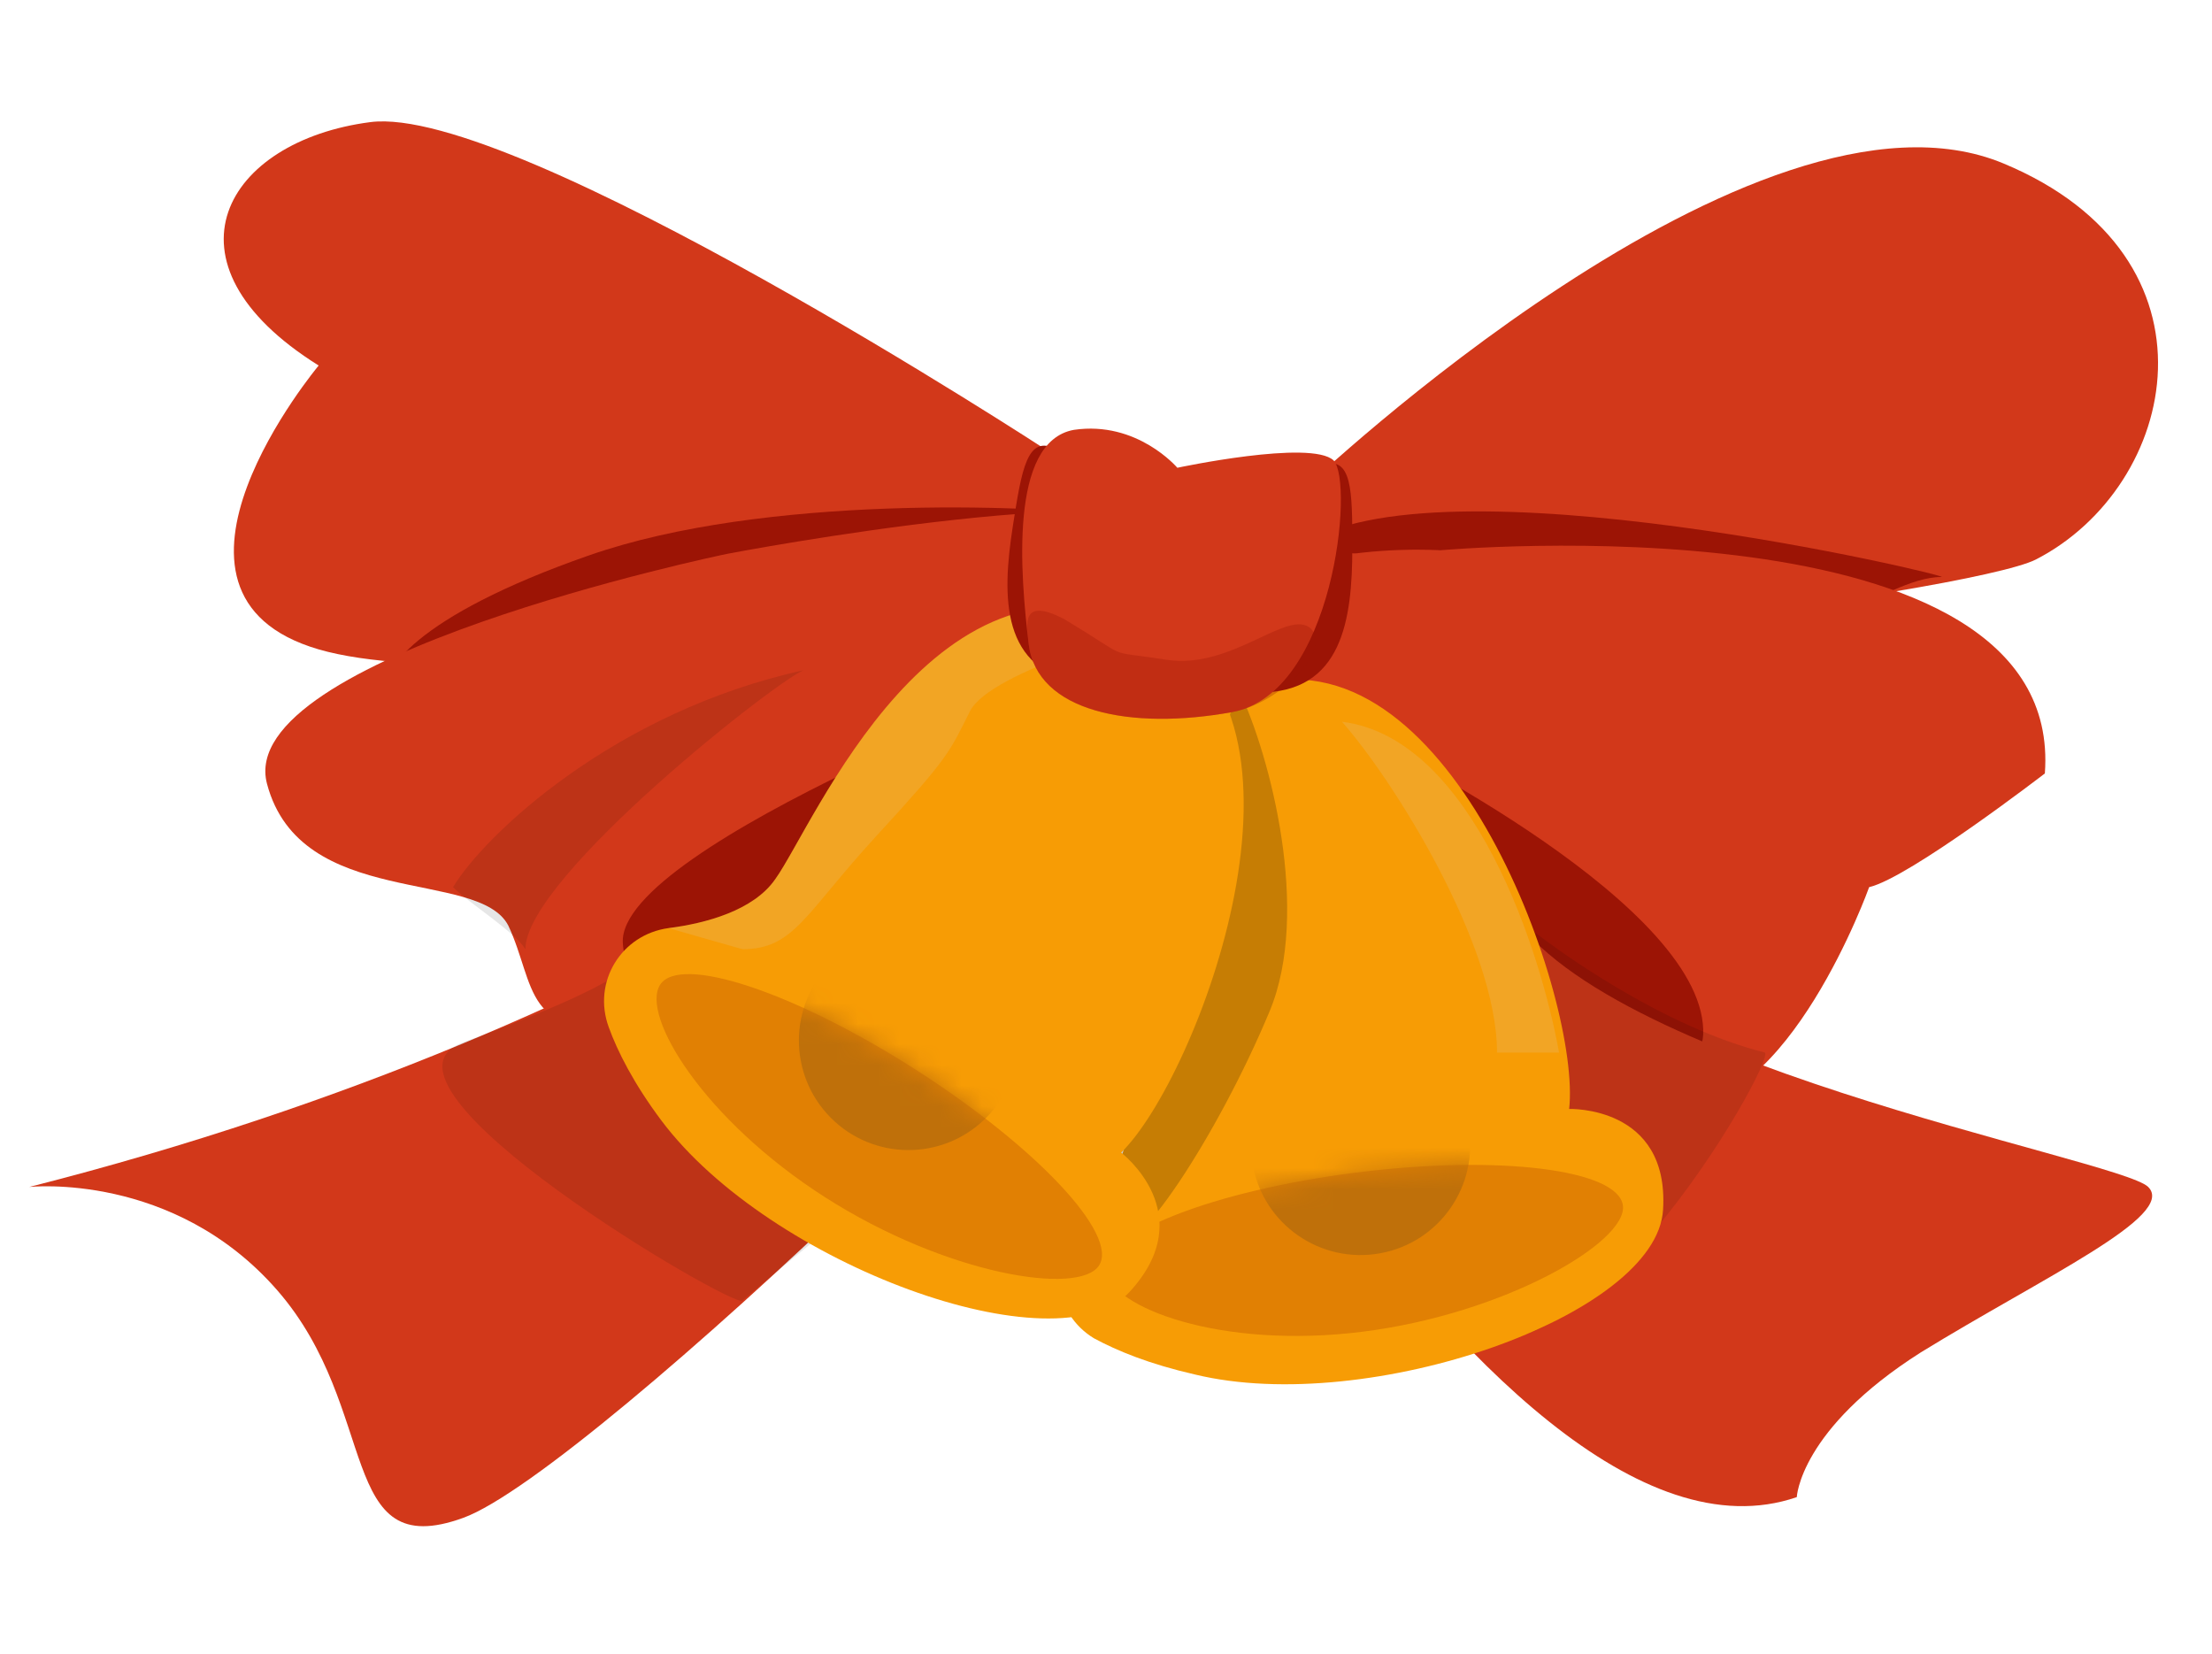
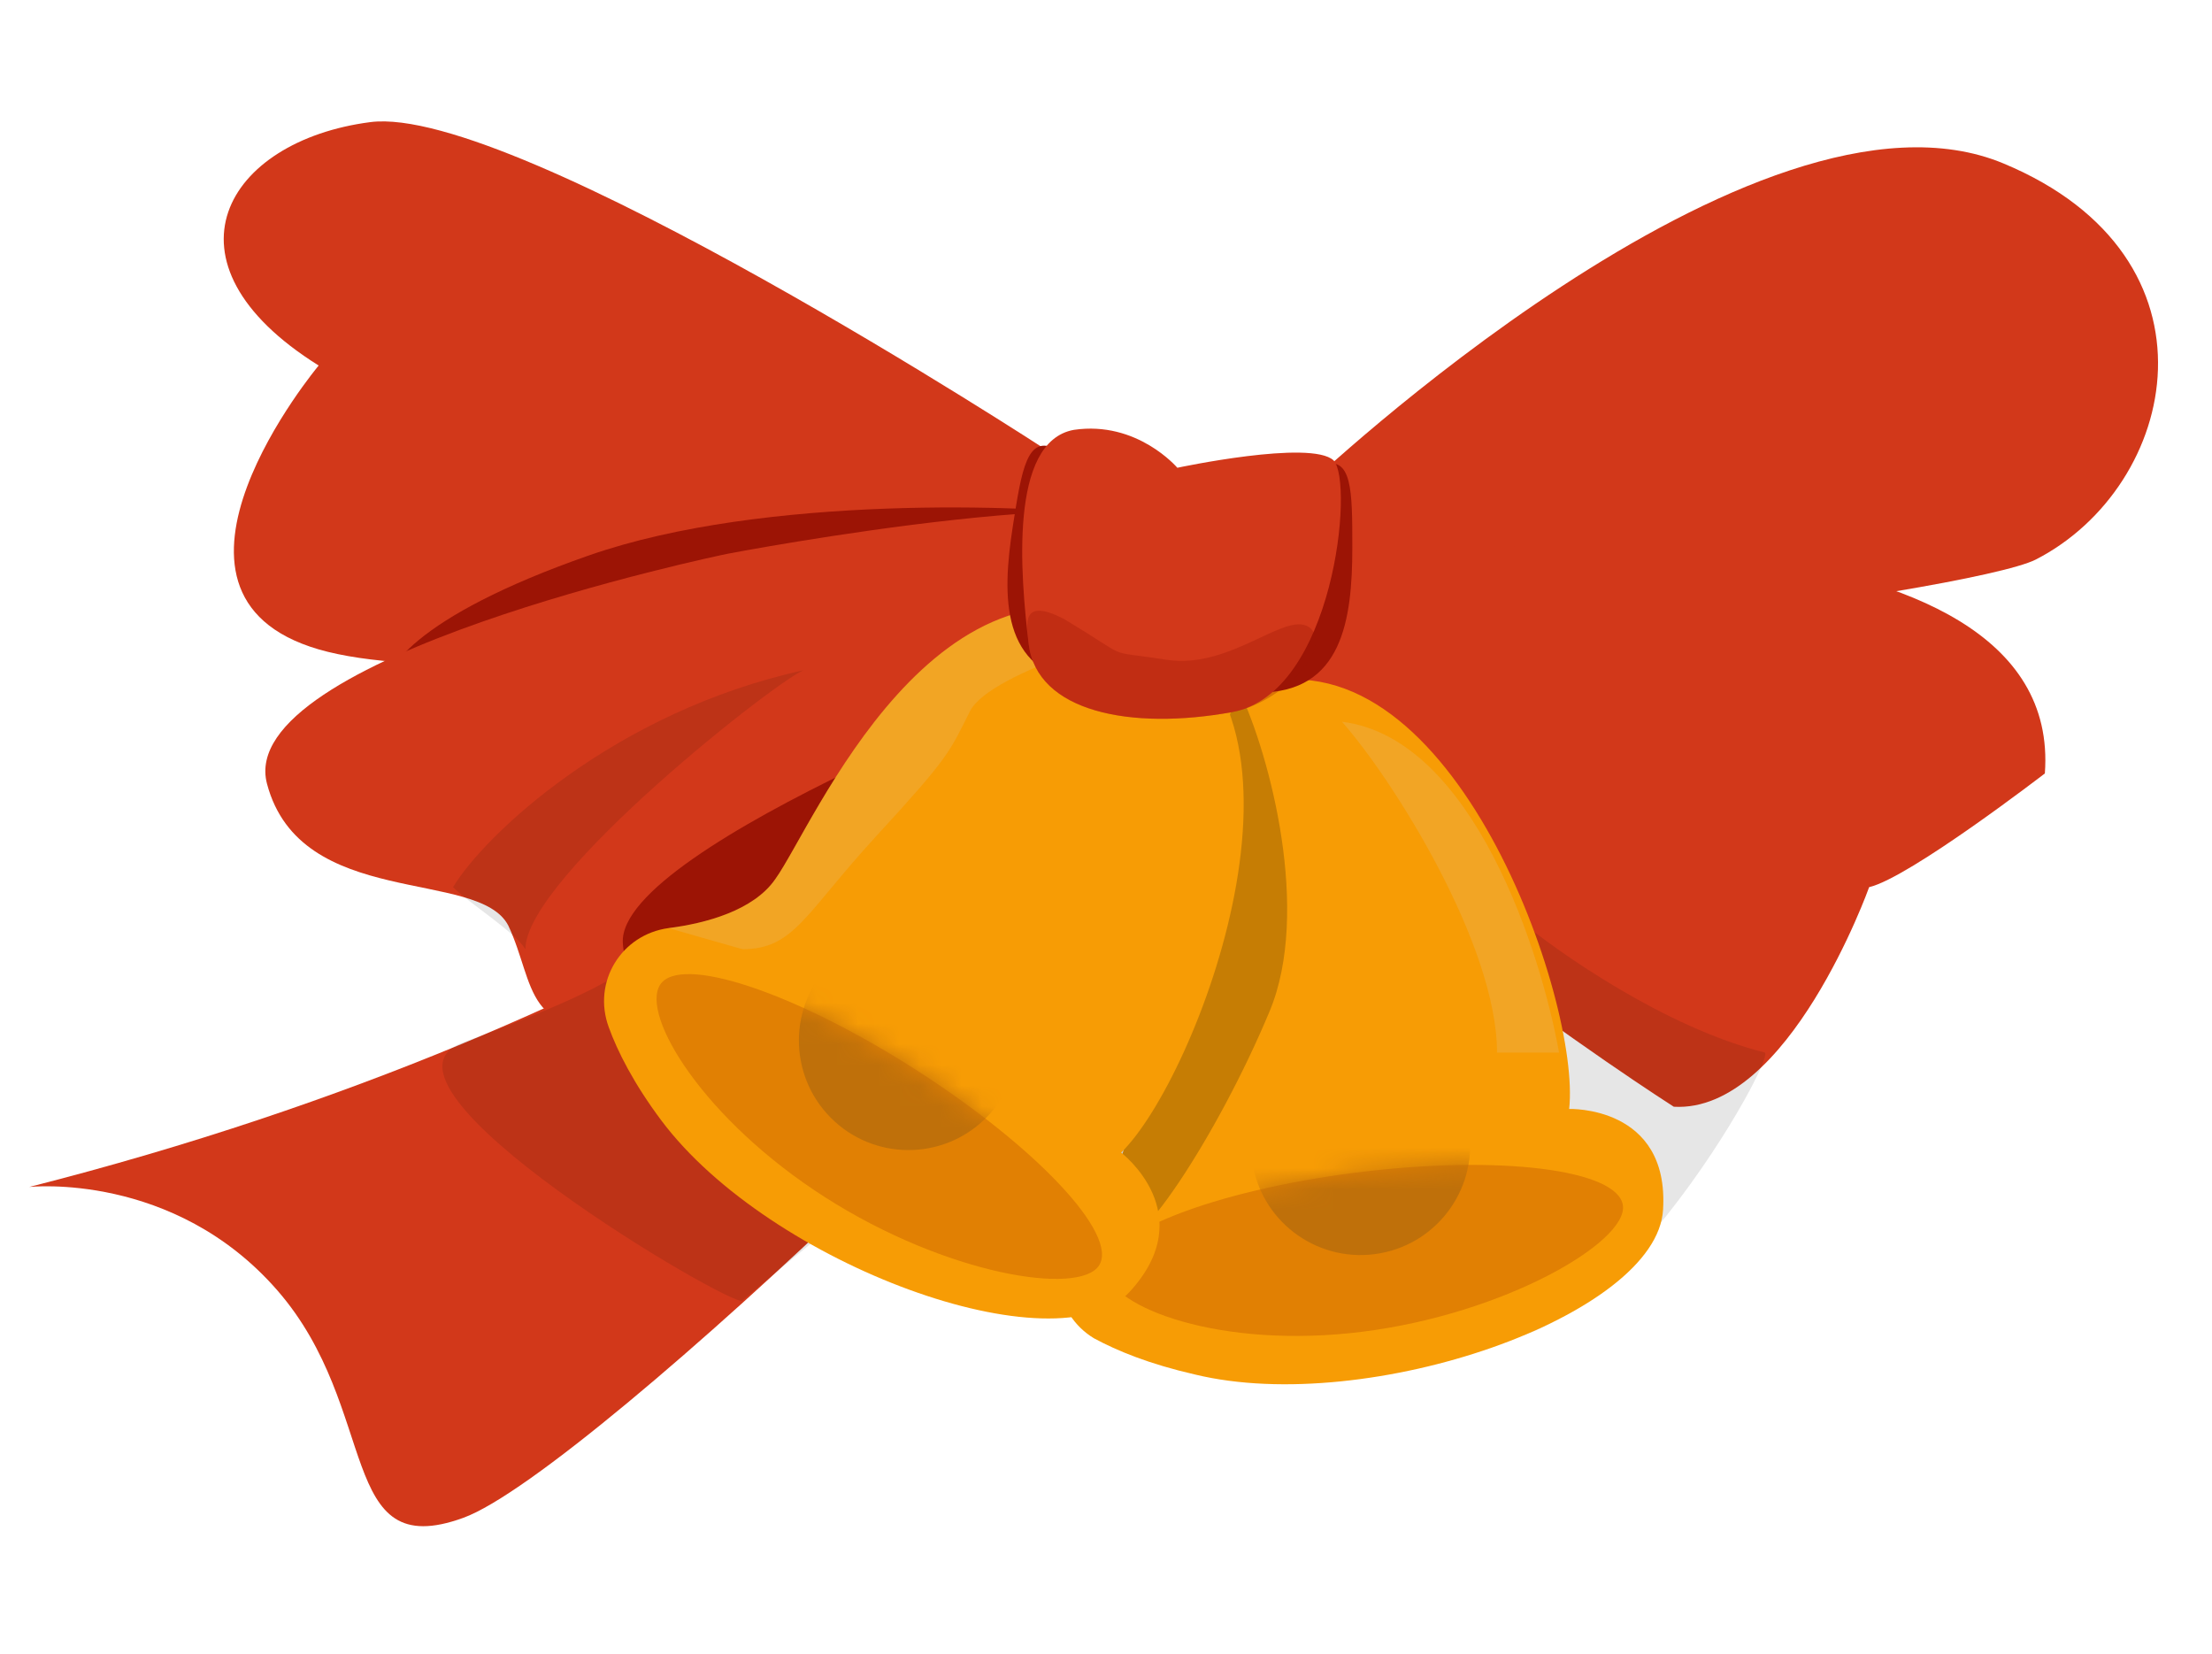
<svg xmlns="http://www.w3.org/2000/svg" width="107" height="80" viewBox="0 0 107 80" fill="none">
  <path d="M50.592 21.747C50.592 21.747 24.915 5.002 17.915 5.906C10.915 6.81 7.415 12.679 15.415 17.678C15.415 17.678 6.185 28.714 15.415 31.406C24.646 34.098 55.511 28.679 55.511 28.679L50.592 21.747Z" fill="#D2381A" />
  <path d="M28.482 26.864C37.002 23.888 50.009 24.453 53.415 24.906C49.956 25.465 37.989 26.392 34.06 27.24C30.13 28.087 22.161 31.773 18.667 33.51C18.389 32.535 19.963 29.841 28.482 26.864Z" fill="#9C1405" />
  <path d="M35.243 26.773C34.751 26.863 11.296 31.797 12.915 37.906C14.534 44.015 23.168 41.979 24.59 44.769C25.914 47.578 25.332 50.529 30.592 49.268C35.949 47.989 60.501 29.296 58.578 25.986C56.655 22.677 35.243 26.773 35.243 26.773Z" fill="#D2381A" />
  <path opacity="0.1" d="M38.915 32.406C29.715 34.406 23.415 40.406 21.915 42.906C22.715 43.706 24.915 45.072 25.415 45.906C25.415 42.406 37.915 32.641 38.915 32.406Z" fill="black" />
-   <path d="M63.212 23.518C63.212 23.518 84.915 2.906 96.915 7.906C107.848 12.461 105.382 23.518 98.477 27.061C95.409 28.635 62.63 33.178 61.226 29.367C59.822 25.557 63.212 23.518 63.212 23.518Z" fill="#D2381A" />
-   <path d="M93.915 27.906C92.415 27.906 90.748 29.073 89.415 29.406C89.082 29.406 87.915 29.306 85.915 28.906C83.915 28.506 69.082 27.406 62.915 26.406C69.415 21.906 94.622 27.906 93.915 27.906Z" fill="#9C1405" />
+   <path d="M63.212 23.518C63.212 23.518 84.915 2.906 96.915 7.906C107.848 12.461 105.382 23.518 98.477 27.061C95.409 28.635 62.63 33.178 61.226 29.367Z" fill="#D2381A" />
  <path d="M69.669 26.613C69.669 26.613 99.915 23.906 98.915 37.406C98.915 37.406 92.365 42.45 90.415 42.906C90.415 42.906 86.511 53.839 80.966 53.526C80.966 53.526 60.036 40.154 58.73 32.972C57.425 25.79 69.669 26.613 69.669 26.613Z" fill="#D2381A" />
  <path d="M52.523 32.373C52.523 32.373 29.877 40.861 30.127 45.592C30.592 53.74 52.523 32.373 52.523 32.373Z" fill="#9C1405" />
  <path d="M48.894 35.306C48.894 35.306 32.915 49.406 1.415 57.406C1.415 57.406 8.395 56.646 13.415 62.406C18.434 68.165 16.258 75.646 22.415 73.406C28.572 71.165 56.548 44.288 56.957 40.148C57.365 36.009 57.404 30.894 48.894 35.306Z" fill="#D2381A" />
-   <path d="M66.02 35.61C66.02 35.61 81.735 43.222 82.37 49.51C83.005 55.798 68.542 42.775 66.02 35.61Z" fill="#9C1405" />
-   <path d="M50.915 35.121C50.915 35.121 71.871 77.577 86.915 72.406C86.915 72.406 87.053 69.126 92.915 65.406C98.812 61.779 105.301 58.805 103.915 57.406C102.529 56.007 76.105 51.343 72.61 43.257C69.115 35.17 50.915 35.121 50.915 35.121Z" fill="#D2381A" />
  <path opacity="0.1" d="M85.375 50.906C80.575 49.706 75.375 46.072 73.375 44.406C70.209 49.239 65.075 59.906 69.875 63.906C75.875 68.906 85.875 51.406 85.375 50.906Z" fill="black" />
  <path d="M52.917 64.724C50.976 63.552 50.591 60.878 52.112 59.179C53.391 57.828 54.661 55.869 54.554 54.161C54.276 50.959 49.536 36.067 60.886 33.088C70.305 30.664 76.485 48.446 75.904 53.633C75.904 53.633 80.751 53.463 80.447 58.499C80.161 63.633 66.208 68.507 57.809 66.477C55.582 65.967 54.044 65.332 52.917 64.724Z" fill="#F79C05" />
  <path d="M72.415 50.906C72.415 45.706 67.415 37.739 64.915 34.906C71.315 35.706 74.582 46.239 75.415 50.906H72.415Z" fill="#F2A525" />
  <path d="M78.505 58.309C78.284 56.556 72.508 55.839 65.604 56.709C58.7 57.578 53.282 59.704 53.502 61.458C53.723 63.211 59.011 65.275 65.915 64.406C72.819 63.536 78.725 60.063 78.505 58.309Z" fill="#E18003" />
  <path opacity="0.1" d="M22.415 50.406C27.915 48.406 29.415 47.406 29.415 47.406L44.415 55.906C41.748 58.072 36.315 62.506 35.915 62.906C35.515 63.306 16.915 52.406 22.415 50.406Z" fill="black" />
  <path opacity="0.2" d="M61.415 48.906C63.415 44.106 61.447 36.572 59.947 33.406C59.28 34.072 57.515 43.806 57.915 47.406C58.415 51.906 50.915 54.406 53.947 59.906C54.71 61.291 58.915 54.906 61.415 48.906Z" fill="black" />
  <path d="M29.447 49.68C28.642 47.488 30.055 45.199 32.336 44.886C34.125 44.662 36.451 44.036 37.497 42.524C39.367 39.948 45.252 25.36 55.815 30.351C64.607 34.546 57.944 52.121 54.232 55.744C54.232 55.744 58.123 58.696 54.643 62.479C51.164 66.262 37.229 61.173 31.996 54.197C30.655 52.408 29.859 50.825 29.447 49.68Z" fill="#F79C05" />
  <path opacity="0.15" d="M37.497 42.524C36.45 44.036 34.125 44.662 32.336 44.886L35.915 45.906C38.415 45.906 38.935 44.189 42.415 40.406C45.894 36.622 45.915 36.406 46.915 34.406C47.915 32.406 55.815 30.351 55.815 30.351C45.251 25.36 39.366 39.948 37.497 42.524Z" fill="#D9D9D9" />
  <path d="M53.166 61.198C54.118 59.709 50.135 55.464 44.271 51.717C38.407 47.97 32.881 46.14 31.93 47.629C30.978 49.119 34.051 54.159 39.915 57.906C45.779 61.653 52.215 62.687 53.166 61.198Z" fill="#E18003" />
  <mask id="mask0_2963_18205" style="mask-type:alpha" maskUnits="userSpaceOnUse" x="53" y="56" width="26" height="9">
    <path d="M78.505 58.309C78.284 56.556 72.508 55.839 65.604 56.709C58.7 57.578 53.282 59.704 53.502 61.457C53.723 63.211 59.511 64.775 66.415 63.906C73.319 63.036 78.725 60.063 78.505 58.309Z" fill="#E18003" />
  </mask>
  <g mask="url(#mask0_2963_18205)">
    <g filter="url(#filter0_i_2963_18205)">
      <path d="M66.763 62.613C69.642 62.09 71.553 59.331 71.029 56.451C70.505 53.571 67.746 51.661 64.866 52.184C61.986 52.708 60.076 55.467 60.6 58.347C61.124 61.227 63.883 63.137 66.763 62.613Z" fill="#BF700A" />
    </g>
  </g>
  <mask id="mask1_2963_18205" style="mask-type:alpha" maskUnits="userSpaceOnUse" x="31" y="47" width="23" height="15">
    <path d="M53.166 61.198C54.118 59.709 50.135 55.464 44.271 51.717C38.407 47.97 32.881 46.14 31.93 47.629C30.978 49.119 34.051 54.159 39.915 57.906C45.779 61.653 52.215 62.687 53.166 61.198Z" fill="#E18003" />
  </mask>
  <g mask="url(#mask1_2963_18205)">
    <g filter="url(#filter1_i_2963_18205)">
      <path d="M47.664 56.097C49.749 54.043 49.774 50.688 47.72 48.603C45.666 46.518 42.31 46.492 40.225 48.547C38.14 50.601 38.115 53.956 40.169 56.041C42.223 58.126 45.579 58.152 47.664 56.097Z" fill="#BF700A" />
    </g>
  </g>
  <path d="M65.415 26.493C65.415 23.693 65.415 21.993 63.915 22.493C62.915 22.826 63.415 24.493 63.415 26.493C63.415 28.493 61.748 31.993 60.915 33.493C64.915 33.493 65.415 29.993 65.415 26.493Z" fill="#9C1405" />
  <path d="M48.994 25.444C49.425 22.677 49.687 20.998 51.092 21.723C52.029 22.206 51.278 23.776 50.97 25.752C50.662 27.728 51.769 31.443 52.361 33.054C48.409 32.437 48.454 28.902 48.994 25.444Z" fill="#9C1405" />
  <path d="M56.951 22.623C56.951 22.623 63.409 21.246 64.509 22.266C65.51 23.303 64.527 33.544 59.607 34.439C54.688 35.333 50.153 34.43 49.76 31.147C49.366 27.865 48.794 21.362 51.942 20.79C55.01 20.334 56.951 22.623 56.951 22.623Z" fill="#D2381A" />
  <path opacity="0.3" d="M56.415 31.906C59.607 32.406 62.315 29.386 63.415 30.406C64.417 31.443 61.915 34.019 59.607 34.439C54.688 35.333 50.153 34.43 49.76 31.147C49.64 30.146 49.415 28.906 51.415 29.906C54.924 31.998 53.223 31.406 56.415 31.906Z" fill="#9C1405" />
  <defs>
    <filter id="filter0_i_2963_18205" x="60.514" y="52.098" width="10.602" height="10.602" filterUnits="userSpaceOnUse" color-interpolation-filters="sRGB">
      <feFlood flood-opacity="0" result="BackgroundImageFix" />
      <feBlend mode="normal" in="SourceGraphic" in2="BackgroundImageFix" result="shape" />
      <feColorMatrix in="SourceAlpha" type="matrix" values="0 0 0 0 0 0 0 0 0 0 0 0 0 0 0 0 0 0 127 0" result="hardAlpha" />
      <feOffset dy="-2" />
      <feComposite in2="hardAlpha" operator="arithmetic" k2="-1" k3="1" />
      <feColorMatrix type="matrix" values="0 0 0 0 0 0 0 0 0 0 0 0 0 0 0 0 0 0 0.25 0" />
      <feBlend mode="normal" in2="shape" result="effect1_innerShadow_2963_18205" />
    </filter>
    <filter id="filter1_i_2963_18205" x="38.645" y="47.022" width="10.6" height="10.6" filterUnits="userSpaceOnUse" color-interpolation-filters="sRGB">
      <feFlood flood-opacity="0" result="BackgroundImageFix" />
      <feBlend mode="normal" in="SourceGraphic" in2="BackgroundImageFix" result="shape" />
      <feColorMatrix in="SourceAlpha" type="matrix" values="0 0 0 0 0 0 0 0 0 0 0 0 0 0 0 0 0 0 127 0" result="hardAlpha" />
      <feOffset dy="-2" />
      <feComposite in2="hardAlpha" operator="arithmetic" k2="-1" k3="1" />
      <feColorMatrix type="matrix" values="0 0 0 0 0 0 0 0 0 0 0 0 0 0 0 0 0 0 0.25 0" />
      <feBlend mode="normal" in2="shape" result="effect1_innerShadow_2963_18205" />
    </filter>
  </defs>
</svg>